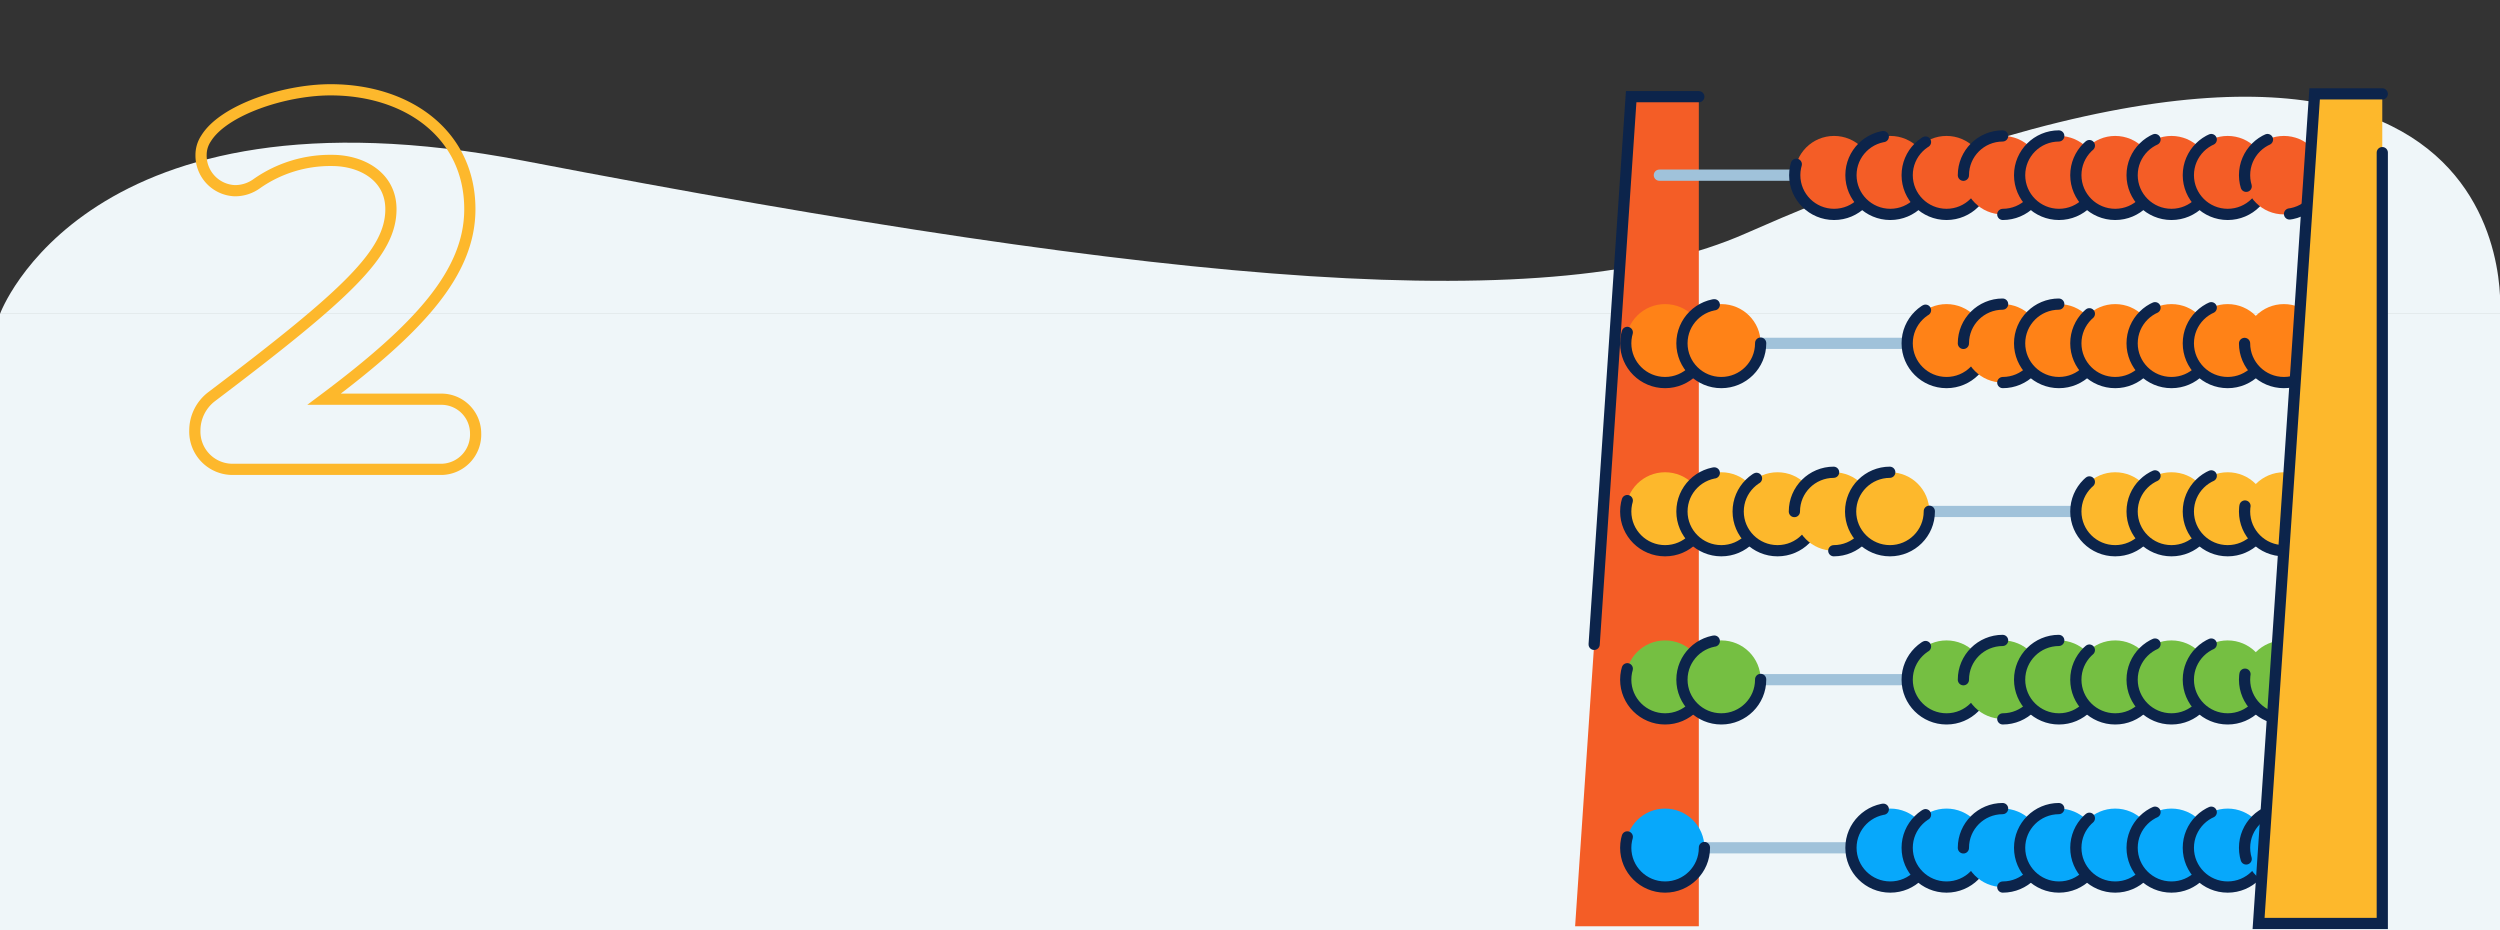
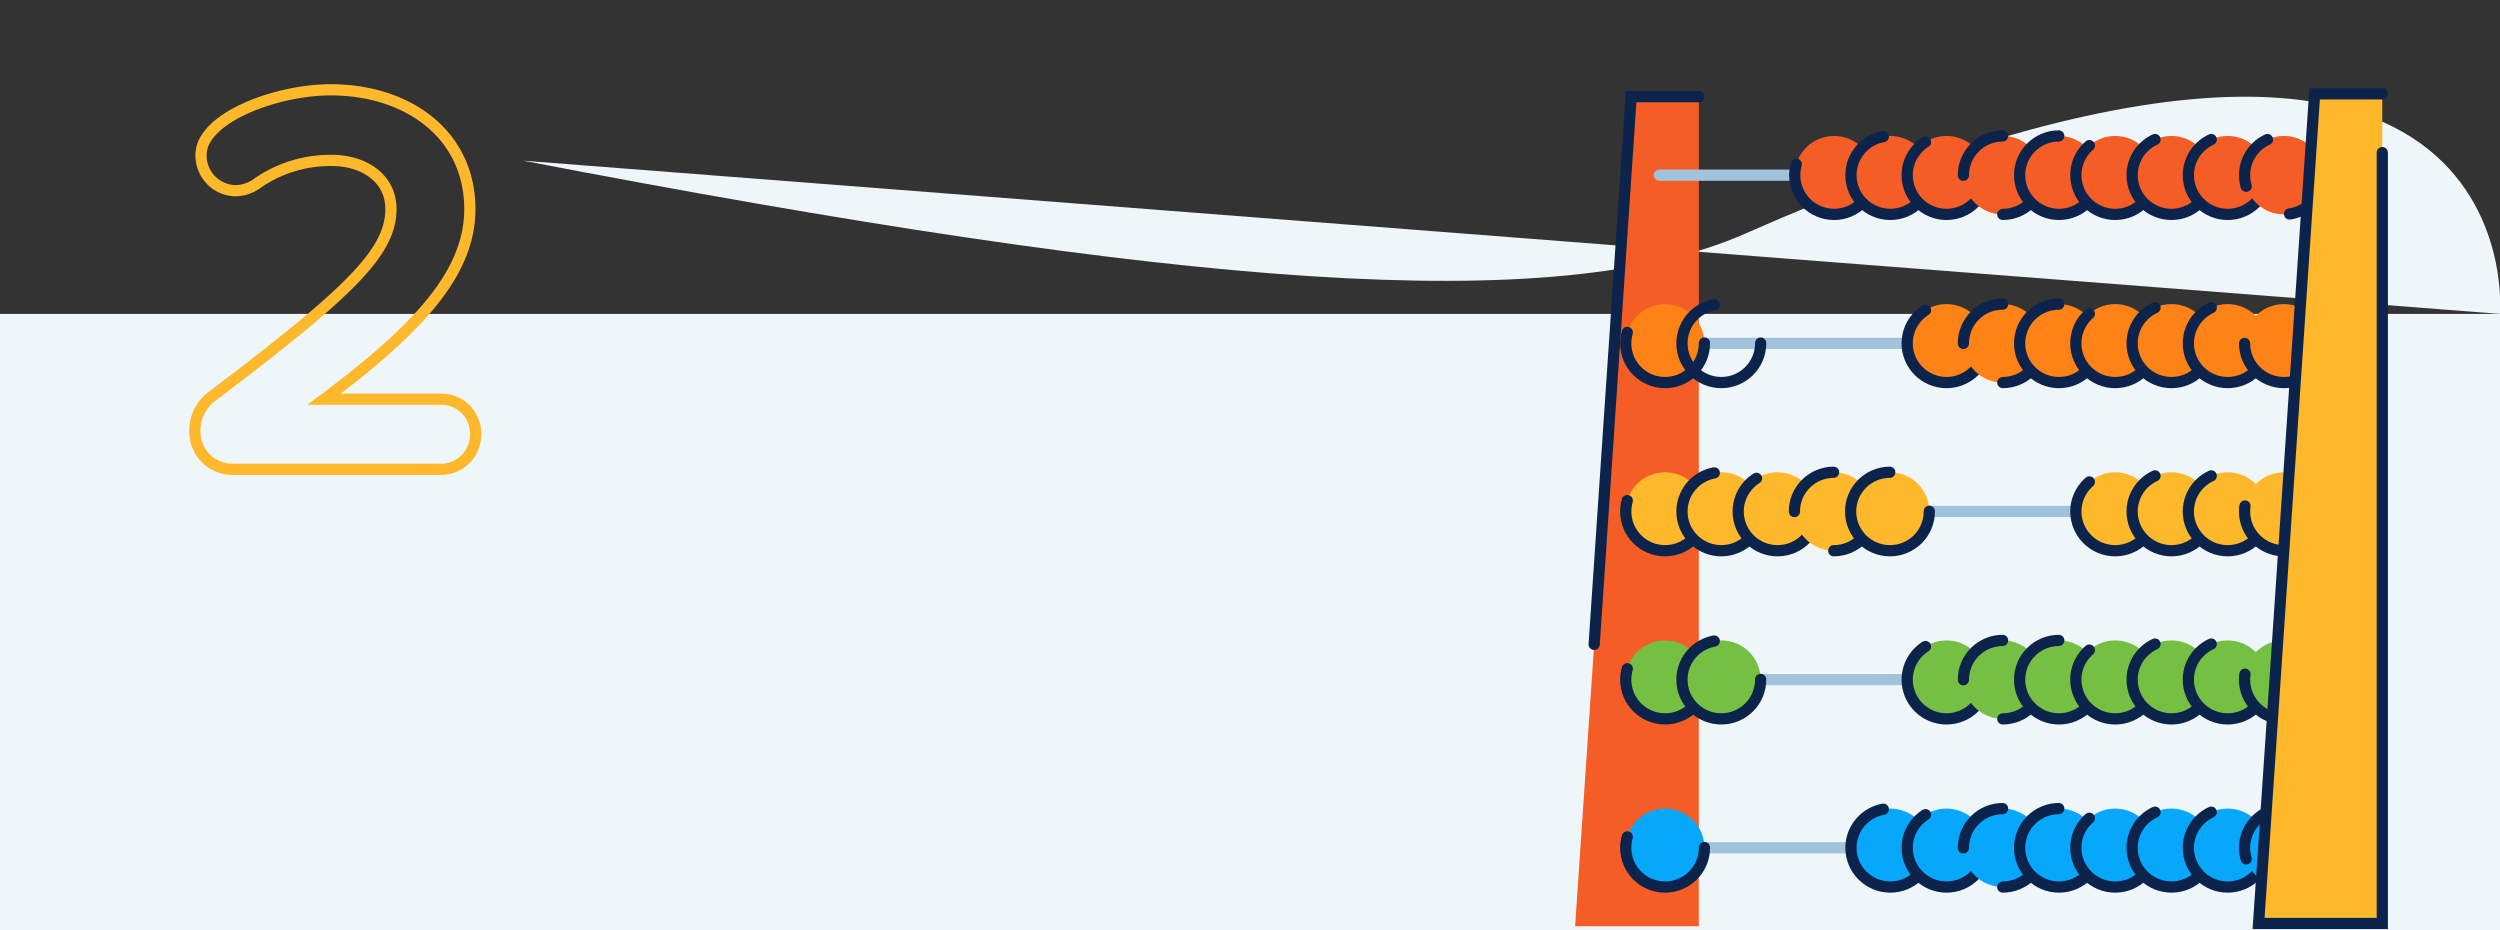
<svg xmlns="http://www.w3.org/2000/svg" viewBox="0 0 446 166">
  <rect x="0" y="0" width="446" height="166" fill="#333333" stroke="none" />
  <defs>
    <style>.cls-1{fill:#eff6f9;}.cls-10,.cls-11,.cls-12,.cls-13,.cls-15,.cls-18,.cls-2,.cls-4,.cls-6,.cls-7,.cls-8,.cls-9{fill:none;}.cls-2{stroke:#fdb82c;}.cls-10,.cls-11,.cls-12,.cls-13,.cls-15,.cls-18,.cls-2,.cls-20,.cls-3,.cls-4,.cls-6,.cls-7,.cls-8,.cls-9{stroke-miterlimit:10;stroke-width:2px;}.cls-19,.cls-3{fill:#f45d26;}.cls-10,.cls-11,.cls-12,.cls-13,.cls-15,.cls-18,.cls-20,.cls-3,.cls-6,.cls-7,.cls-8,.cls-9{stroke:#0c244b;}.cls-10,.cls-11,.cls-12,.cls-13,.cls-15,.cls-18,.cls-20,.cls-3,.cls-4,.cls-6,.cls-7,.cls-8,.cls-9{stroke-linecap:round;}.cls-3{stroke-dasharray:110 290;}.cls-4{stroke:#a0c2da;}.cls-5{fill:#07a8fb;}.cls-6{stroke-dasharray:23.99 19.99;}.cls-7{stroke-dasharray:31.77 12.22;}.cls-8{stroke-dasharray:29.07 14.91;}.cls-9{stroke-dasharray:11 11;}.cls-10{stroke-dasharray:32.99 11;}.cls-11{stroke-dasharray:28;}.cls-12{stroke-dasharray:30;}.cls-13{stroke-dasharray:10;}.cls-14{fill:#75bf42;}.cls-15{stroke-dasharray:23;}.cls-16,.cls-20{fill:#fdb82c;}.cls-17{fill:#ff8217;}.cls-18{stroke-dasharray:22;}.cls-20{stroke-dasharray:320 200;}</style>
  </defs>
  <g id="_02" data-name="02">
    <g id="_02-2" data-name="02">
      <rect class="cls-1" y="56" width="446" height="110" />
-       <path class="cls-1" d="M446,56s6.62-76.65-134.63-14.33c-34,15-100.58,9.58-218-13C15.37,13.67,0,56,0,56Z" />
+       <path class="cls-1" d="M446,56s6.62-76.65-134.63-14.33c-34,15-100.58,9.58-218-13Z" />
      <path class="cls-2" d="M78.91,83.73H41.29a6.73,6.73,0,0,1-6.53-6.91,7.6,7.6,0,0,1,2.92-6C62,52.42,69.74,45.12,69.74,37.32c0-5.8-5.16-8.7-10.52-8.7a22.81,22.81,0,0,0-13.35,4.1,6.62,6.62,0,0,1-4,1.3,6.27,6.27,0,0,1-6-6.4,5.27,5.27,0,0,1,.88-2.9c3.11-5.1,14-8.7,22.22-8.7,13.84,0,24.85,8,24.85,21.3,0,11.4-9.16,21.3-26,33.9H78.91a6.11,6.11,0,0,1,5.94,6.1A6.2,6.2,0,0,1,78.91,83.73Z" />
      <polygon class="cls-3" points="303.07 17.25 291 17.25 281 165.25 303.07 165.25 303.07 17.25" />
      <line class="cls-4" x1="291.03" y1="151.25" x2="413.46" y2="151.25" />
      <line class="cls-4" x1="291.03" y1="121.25" x2="413.46" y2="121.25" />
      <line class="cls-4" x1="291.03" y1="91.25" x2="413.46" y2="91.25" />
      <line class="cls-4" x1="291.03" y1="61.25" x2="413.46" y2="61.25" />
      <line class="cls-4" x1="296.03" y1="31.25" x2="413.46" y2="31.25" />
      <ellipse class="cls-5" cx="297.05" cy="151.25" rx="7.02" ry="7" />
      <ellipse class="cls-6" cx="297.05" cy="151.25" rx="7.02" ry="7" />
      <ellipse class="cls-5" cx="337.23" cy="151.25" rx="7.02" ry="7" />
      <ellipse class="cls-7" cx="337.23" cy="151.25" rx="7.02" ry="7" />
      <ellipse class="cls-5" cx="347.26" cy="151.25" rx="7.02" ry="7" />
      <ellipse class="cls-8" cx="347.26" cy="151.25" rx="7.02" ry="7" />
      <ellipse class="cls-5" cx="357.29" cy="151.25" rx="7.02" ry="7" />
      <ellipse class="cls-9" cx="357.29" cy="151.25" rx="7.02" ry="7" />
      <ellipse class="cls-5" cx="367.32" cy="151.25" rx="7.02" ry="7" />
      <ellipse class="cls-10" cx="367.32" cy="151.25" rx="7.02" ry="7" />
      <ellipse class="cls-5" cx="377.35" cy="151.25" rx="7.02" ry="7" />
      <ellipse class="cls-11" cx="377.35" cy="151.25" rx="7.02" ry="7" />
      <ellipse class="cls-5" cx="387.39" cy="151.25" rx="7.02" ry="7" />
      <ellipse class="cls-12" cx="387.39" cy="151.25" rx="7.02" ry="7" />
      <ellipse class="cls-5" cx="397.42" cy="151.25" rx="7.02" ry="7" />
      <ellipse class="cls-12" cx="397.42" cy="151.25" rx="7.02" ry="7" />
      <ellipse class="cls-5" cx="407.45" cy="151.25" rx="7.02" ry="7" />
      <ellipse class="cls-13" cx="407.45" cy="151.25" rx="7.02" ry="7" />
      <ellipse class="cls-14" cx="297.05" cy="121.25" rx="7.02" ry="7" />
      <ellipse class="cls-6" cx="297.05" cy="121.25" rx="7.02" ry="7" />
      <ellipse class="cls-14" cx="307.08" cy="121.25" rx="7.02" ry="7" />
      <ellipse class="cls-7" cx="307.08" cy="121.25" rx="7.02" ry="7" />
      <ellipse class="cls-14" cx="347.26" cy="121.25" rx="7.02" ry="7" />
      <ellipse class="cls-8" cx="347.26" cy="121.25" rx="7.02" ry="7" />
      <ellipse class="cls-14" cx="357.29" cy="121.25" rx="7.02" ry="7" />
      <ellipse class="cls-9" cx="357.29" cy="121.25" rx="7.02" ry="7" />
      <ellipse class="cls-14" cx="367.32" cy="121.25" rx="7.02" ry="7" />
      <ellipse class="cls-10" cx="367.32" cy="121.25" rx="7.02" ry="7" />
      <ellipse class="cls-14" cx="377.35" cy="121.25" rx="7.02" ry="7" />
      <ellipse class="cls-11" cx="377.35" cy="121.25" rx="7.02" ry="7" />
      <ellipse class="cls-14" cx="387.39" cy="121.25" rx="7.02" ry="7" />
      <ellipse class="cls-12" cx="387.39" cy="121.25" rx="7.02" ry="7" />
      <ellipse class="cls-14" cx="397.42" cy="121.25" rx="7.02" ry="7" />
      <ellipse class="cls-12" cx="397.42" cy="121.25" rx="7.02" ry="7" />
      <ellipse class="cls-14" cx="407.45" cy="121.25" rx="7.02" ry="7" />
      <ellipse class="cls-15" cx="407.45" cy="121.25" rx="7.02" ry="7" />
      <ellipse class="cls-16" cx="297.05" cy="91.25" rx="7.02" ry="7" />
      <ellipse class="cls-6" cx="297.05" cy="91.25" rx="7.02" ry="7" />
      <ellipse class="cls-16" cx="307.08" cy="91.25" rx="7.02" ry="7" />
      <ellipse class="cls-7" cx="307.08" cy="91.25" rx="7.02" ry="7" />
      <ellipse class="cls-16" cx="317.11" cy="91.25" rx="7.02" ry="7" />
      <ellipse class="cls-8" cx="317.11" cy="91.25" rx="7.02" ry="7" />
      <ellipse class="cls-16" cx="327.14" cy="91.25" rx="7.02" ry="7" />
      <ellipse class="cls-9" cx="327.14" cy="91.25" rx="7.02" ry="7" />
      <ellipse class="cls-16" cx="337.17" cy="91.25" rx="7.02" ry="7" />
      <ellipse class="cls-10" cx="337.17" cy="91.25" rx="7.02" ry="7" />
      <ellipse class="cls-16" cx="377.35" cy="91.25" rx="7.02" ry="7" />
      <ellipse class="cls-11" cx="377.35" cy="91.25" rx="7.02" ry="7" />
      <ellipse class="cls-16" cx="387.39" cy="91.25" rx="7.02" ry="7" />
      <ellipse class="cls-12" cx="387.39" cy="91.25" rx="7.02" ry="7" />
      <ellipse class="cls-16" cx="397.42" cy="91.25" rx="7.02" ry="7" />
      <ellipse class="cls-12" cx="397.42" cy="91.25" rx="7.02" ry="7" />
      <ellipse class="cls-16" cx="407.45" cy="91.25" rx="7.02" ry="7" />
      <ellipse class="cls-15" cx="407.45" cy="91.25" rx="7.02" ry="7" />
      <ellipse class="cls-17" cx="297.05" cy="61.25" rx="7.02" ry="7" />
      <ellipse class="cls-6" cx="297.05" cy="61.25" rx="7.02" ry="7" />
-       <ellipse class="cls-17" cx="307.08" cy="61.25" rx="7.02" ry="7" />
      <ellipse class="cls-7" cx="307.08" cy="61.25" rx="7.02" ry="7" />
      <ellipse class="cls-17" cx="347.26" cy="61.25" rx="7.02" ry="7" />
      <ellipse class="cls-8" cx="347.26" cy="61.25" rx="7.02" ry="7" />
      <ellipse class="cls-17" cx="357.29" cy="61.25" rx="7.02" ry="7" />
      <ellipse class="cls-9" cx="357.29" cy="61.25" rx="7.02" ry="7" />
      <ellipse class="cls-17" cx="367.32" cy="61.25" rx="7.02" ry="7" />
      <ellipse class="cls-10" cx="367.32" cy="61.25" rx="7.02" ry="7" />
      <ellipse class="cls-17" cx="377.35" cy="61.25" rx="7.02" ry="7" />
      <ellipse class="cls-11" cx="377.35" cy="61.25" rx="7.02" ry="7" />
      <ellipse class="cls-17" cx="387.39" cy="61.25" rx="7.02" ry="7" />
      <ellipse class="cls-12" cx="387.39" cy="61.25" rx="7.02" ry="7" />
      <ellipse class="cls-17" cx="397.42" cy="61.25" rx="7.02" ry="7" />
      <ellipse class="cls-12" cx="397.42" cy="61.25" rx="7.02" ry="7" />
      <ellipse class="cls-17" cx="407.45" cy="61.25" rx="7.02" ry="7" />
      <ellipse class="cls-18" cx="407.45" cy="61.25" rx="7.02" ry="7" />
      <ellipse class="cls-19" cx="327.2" cy="31.25" rx="7.02" ry="7" />
      <ellipse class="cls-6" cx="327.2" cy="31.25" rx="7.02" ry="7" />
      <ellipse class="cls-19" cx="337.23" cy="31.25" rx="7.02" ry="7" />
      <ellipse class="cls-7" cx="337.23" cy="31.25" rx="7.02" ry="7" />
      <ellipse class="cls-19" cx="347.26" cy="31.25" rx="7.02" ry="7" />
      <ellipse class="cls-8" cx="347.26" cy="31.25" rx="7.02" ry="7" />
      <ellipse class="cls-19" cx="357.29" cy="31.25" rx="7.02" ry="7" />
      <ellipse class="cls-9" cx="357.29" cy="31.25" rx="7.02" ry="7" />
      <ellipse class="cls-19" cx="367.32" cy="31.25" rx="7.02" ry="7" />
      <ellipse class="cls-10" cx="367.32" cy="31.25" rx="7.02" ry="7" />
      <ellipse class="cls-19" cx="377.35" cy="31.25" rx="7.02" ry="7" />
      <ellipse class="cls-11" cx="377.35" cy="31.25" rx="7.02" ry="7" />
      <ellipse class="cls-19" cx="387.39" cy="31.25" rx="7.02" ry="7" />
      <ellipse class="cls-12" cx="387.39" cy="31.25" rx="7.02" ry="7" />
      <ellipse class="cls-19" cx="397.42" cy="31.25" rx="7.02" ry="7" />
      <ellipse class="cls-12" cx="397.42" cy="31.25" rx="7.02" ry="7" />
      <ellipse class="cls-19" cx="407.45" cy="31.25" rx="7.02" ry="7" />
      <ellipse class="cls-13" cx="407.45" cy="31.25" rx="7.02" ry="7" />
      <polygon class="cls-20" points="425 16.75 412.93 16.75 402.93 164.75 425 164.75 425 16.75" />
    </g>
  </g>
</svg>